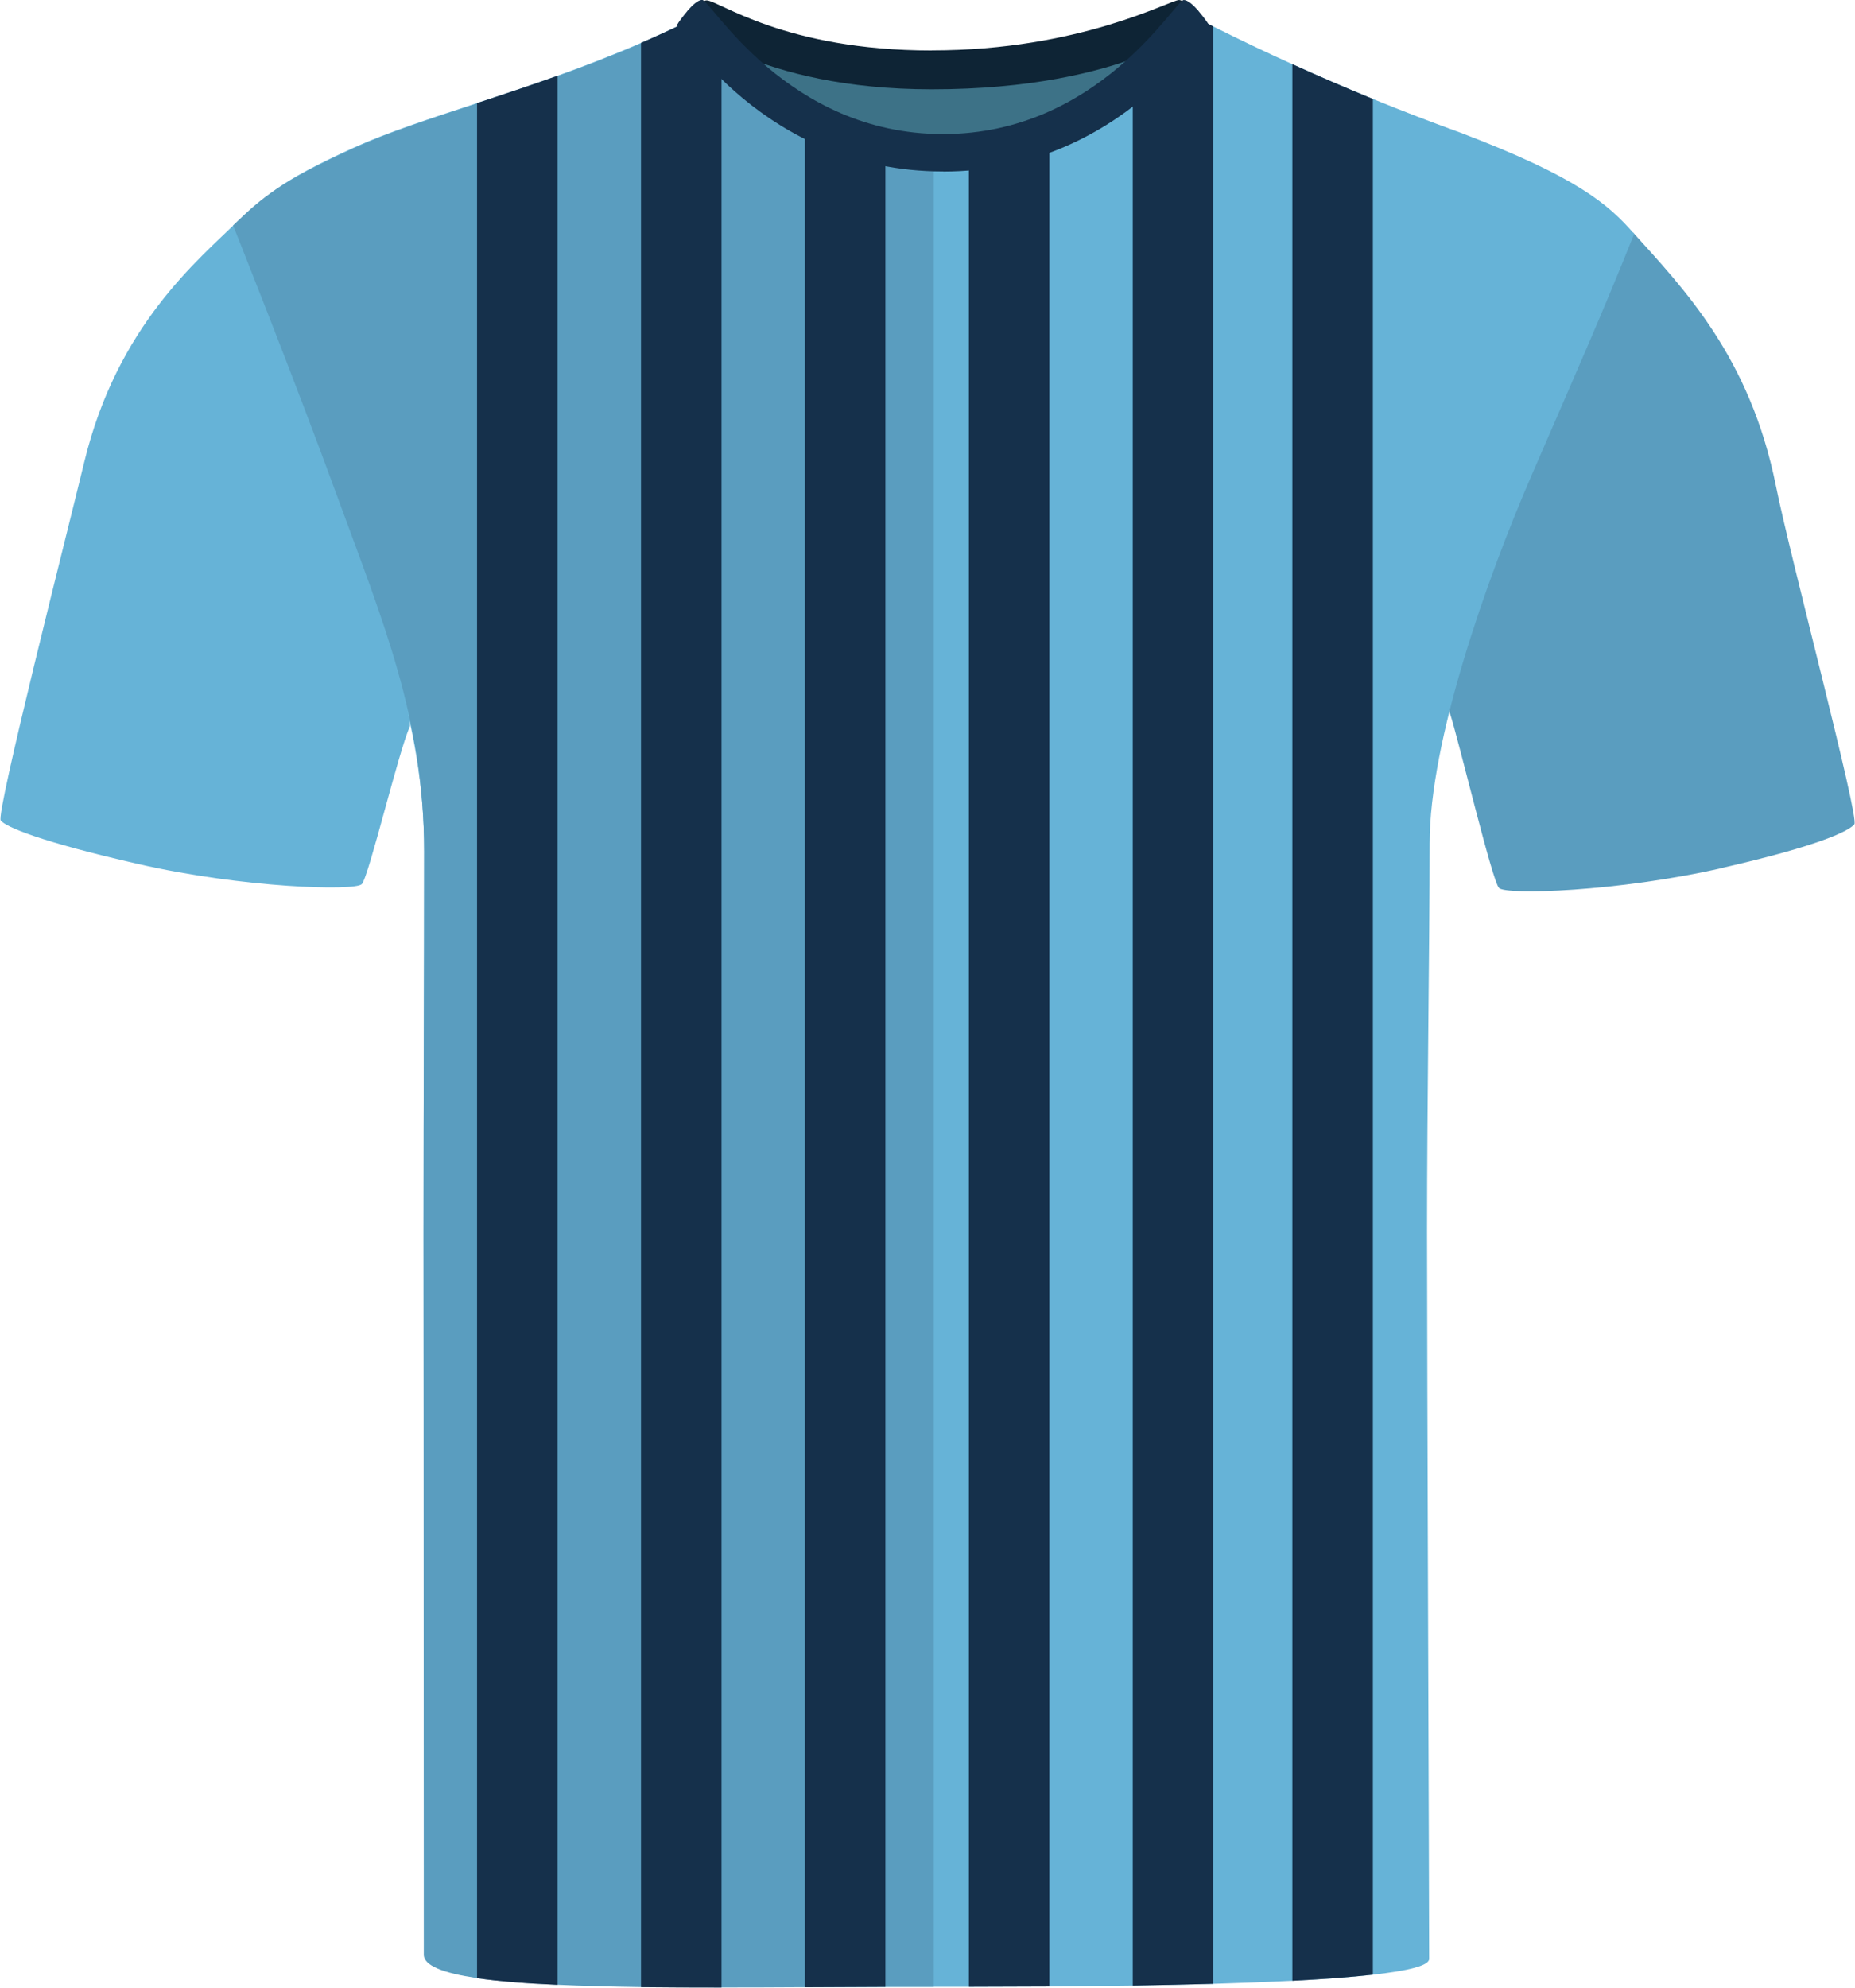
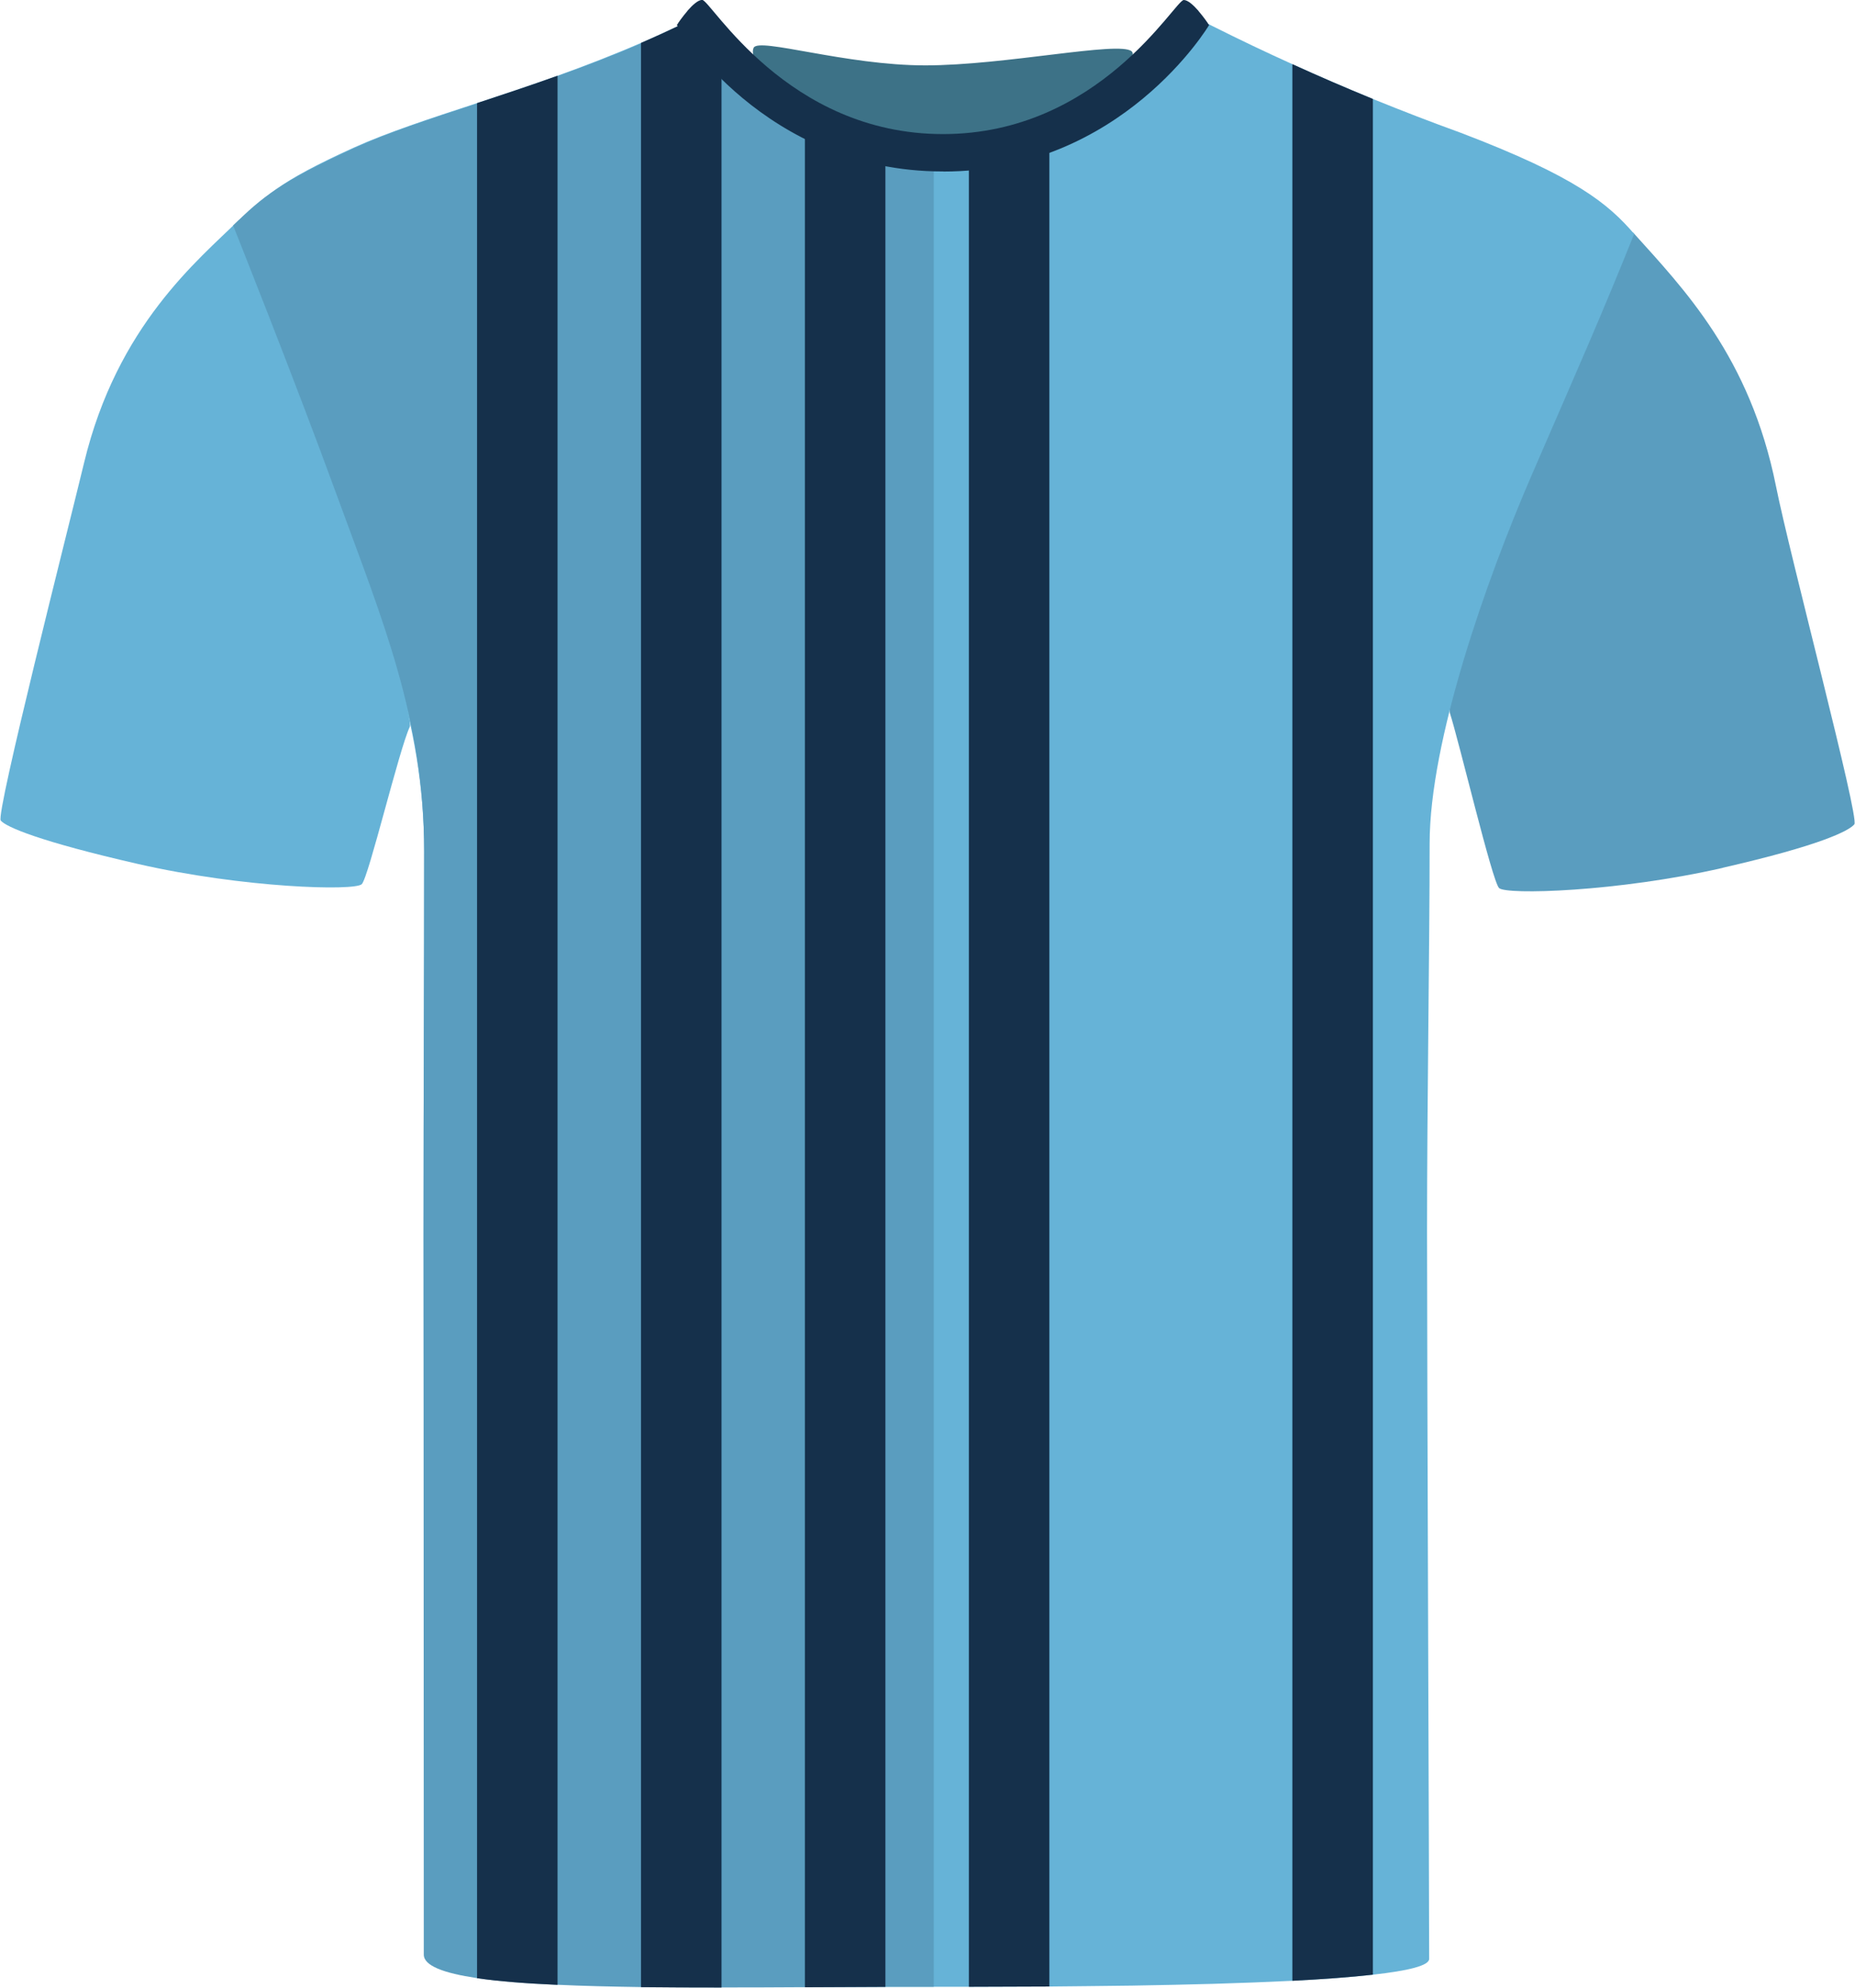
<svg xmlns="http://www.w3.org/2000/svg" id="uuid-7d854edd-98a4-4ca9-85aa-0b7becd6e201" viewBox="0 0 200.69 214.94">
  <defs>
    <style>.uuid-1e33540c-3d72-4d2f-9bc3-ce5b338aa368{fill:#66b3d7;}.uuid-8bce1c20-4641-432e-a144-14d083a61854{fill:#15304b;}.uuid-c6b46ca6-9c00-4d31-8332-ba7db3190b12{fill:#0e2435;}.uuid-480100bd-8ec5-4f0c-ae9d-e12086a2965f{fill:#3d7287;}.uuid-ff7be183-7bf8-44ac-a44b-76d163b03020{fill:#5a9dbf;}</style>
  </defs>
  <g id="uuid-17d03378-9e9a-4a71-b382-f3f2806b08ba">
    <path class="uuid-1e33540c-3d72-4d2f-9bc3-ce5b338aa368" d="m14.94,93.43c-10.68-2.44-14.3-4.01-14.86-4.7s7.25-31.36,9.02-38.7c3.58-14.85,12.34-21.9,16.75-26.24,0,0,3.57,11.54,9.79,27.57,6.23,16.03,9,26.59,8.7,27.22-1.18,2.51-4.45,16.27-5.2,17.03s-12.81.42-24.2-2.18" />
  </g>
  <g id="uuid-0a116d18-6c1f-445b-8974-14c6c9fe39d2">
    <path class="uuid-ff7be183-7bf8-44ac-a44b-76d163b03020" d="m186.37,93.84c10.68-2.44,13.68-4.01,14.25-4.7s-6.96-28.97-8.48-36.57c-2.81-14-10.01-21.37-15.48-27.45,0,0-5.77,11.81-12,27.84-6.23,16.03-8.02,23.45-7.81,24.11,1.04,3.23,4.58,18.2,5.33,18.96s12.81.42,24.2-2.18" />
  </g>
  <path class="uuid-1e33540c-3d72-4d2f-9bc3-ce5b338aa368" d="m176.8,25.29c-3.59,8.94-5.78,13.84-11.03,25.95-5.01,11.55-11.1,28.88-11.1,39.98s-.28,27.89-.28,41.97.23,72.34.23,78.64c0,.74-2.31,1.29-6.09,1.71-2.39.27-5.36.49-8.71.66-2.65.13-5.55.24-8.56.33-2.83.08-5.76.14-8.71.19-1.7.02-3.41.04-5.1.06-1.32.01-2.62.02-3.92.04-3.02.01-5.95.02-8.71.03h-9.03c-2.76,0-5.69,0-8.71-.02-1.27-.01-2.56-.02-3.86-.03-1.72-.02-3.44-.04-5.16-.06-2.96-.05-5.89-.11-8.71-.21-3.19-.1-6.25-.24-9.03-.42-3.37-.22-6.35-.51-8.71-.88-3.53-.57-5.68-1.32-5.68-2.33,0-6.88-.11-60.78-.11-77.37s.07-26.25.07-41.46c0-14.33-4.76-25.01-9.54-38.08-4.77-13.07-10.8-29.32-10.8-29.32,2.75-3.3,4.46-4.95,12.76-8.72,3.56-1.61,8.14-3.11,13.3-4.8,2.76-.91,5.69-1.88,8.71-2.96,2.94-1.06,5.98-2.23,9.03-3.55,1.59-.69,3.19-1.42,4.79-2.2h-.01c.53-.27,1.86,1.15,3.93,3.2,1.39,1.38,3.11,3.03,5.16,4.66,1.18.94,2.47,1.86,3.86,2.71,2.55,1.58,5.46,2.91,8.71,3.63,1.68.38,3.45.59,5.31.59,1.27,0,2.51-.09,3.72-.26,3.16-.43,6.07-1.39,8.71-2.63,1.38-.64,2.69-1.35,3.92-2.11,1.89-1.16,3.59-2.41,5.1-3.6,4.32-3.45,7.04-6.54,7.85-6.2.29.14.57.29.86.43,2.83,1.42,5.68,2.78,8.56,4.08,2.88,1.31,5.78,2.56,8.71,3.76,3.14,1.28,6.31,2.5,9.51,3.66,12.56,4.78,15.95,7.7,18.76,10.93Z" />
  <g id="uuid-48e74284-3ff3-4e92-8d38-a070df069965">
    <path class="uuid-ff7be183-7bf8-44ac-a44b-76d163b03020" d="m101.02,17.21v197.64c-1.74,0-3.48,0-5.23,0-2.92.01-5.84.03-8.71.04-3.07.02-6.09.03-9.02.03s-5.94-.01-8.71-.04c-3.25-.05-6.29-.12-9.03-.25-3.42-.15-6.38-.38-8.71-.72-3.63-.54-5.76-1.34-5.76-2.54,0-4.91-.03-61.26-.03-77.85s.07-27.14.07-41.46-4.52-25.03-9.3-38.1c-4.77-13.08-11.37-29.58-11.37-29.58,3.21-3.11,5.04-4.69,13.33-8.46,3.5-1.59,8-3.06,13.06-4.72,2.76-.91,5.68-1.88,8.71-2.97,2.94-1.04,5.97-2.2,9.03-3.52,1.67-.72,3.35-1.49,5.02-2.3h.01c1.19-.54,6.03,6.99,14.32,11.52.25.14.51.28.78.41.37.19.74.38,1.13.54.38.18.77.35,1.17.5.29.13.6.24.9.34.25.09.5.18.76.26.76.26,1.54.47,2.35.65,1.65.36,3.39.57,5.23.57Z" />
  </g>
  <g id="uuid-3f7f3874-9140-4331-97b0-43daaeb5231a">
    <path class="uuid-480100bd-8ec5-4f0c-ae9d-e12086a2965f" d="m81.54,5.16c.57-1.13,9.95,1.91,18.57,1.91s20.93-2.65,22.31-1.53c1.38,1.11-7.89,11.57-21.26,11.57s-20.6-9.98-19.62-11.95" />
  </g>
  <g id="uuid-b2fdaa30-cf1c-4d81-9ffc-ac6832ae25a3">
-     <path class="uuid-c6b46ca6-9c00-4d31-8332-ba7db3190b12" d="m100.82,5.45C116.87,5.45,126.58,0,127.57,0c.78.04,2.67,2.39,2.67,2.39,0,0-8.28,7.27-29.43,7.27-18.83,0-26.83-7.27-26.83-7.27,0,0,1.77-2.35,2.45-2.35,1.32,0,8.42,5.42,24.38,5.42" />
-   </g>
+     </g>
  <path class="uuid-8bce1c20-4641-432e-a144-14d083a61854" d="m148.53,10.7v202.84c-2.39.27-5.36.49-8.71.66V6.94c2.88,1.31,5.78,2.56,8.71,3.76Z" />
-   <path class="uuid-8bce1c20-4641-432e-a144-14d083a61854" d="m131.26,2.86v211.67c-2.83.08-5.76.14-8.71.19V8.63c4.32-3.45,7.04-6.54,7.85-6.2.29.14.57.29.86.43Z" />
  <path class="uuid-8bce1c20-4641-432e-a144-14d083a61854" d="m113.53,14.34v200.48c-3.02.01-5.95.02-8.71.03V16.97c3.16-.43,6.07-1.39,8.71-2.63Z" />
  <path class="uuid-8bce1c20-4641-432e-a144-14d083a61854" d="m95.79,16.64v198.22c-2.92.01-5.84.03-8.71.04V13.01c.52.32,1.06.64,1.62.93.25.15.51.28.78.41.37.19.74.38,1.13.54.38.18.77.35,1.17.5.29.13.6.24.9.34.25.1.5.19.76.26.76.26,1.54.47,2.35.65Z" />
  <path class="uuid-8bce1c20-4641-432e-a144-14d083a61854" d="m78.06,5.64v209.29c-3.02,0-5.94-.01-8.71-.04V4.64c1.59-.69,3.19-1.42,4.79-2.2h-.01c.07-.04.15-.05.24-.02.64.12,1.88,1.43,3.69,3.22Z" />
  <path class="uuid-8bce1c20-4641-432e-a144-14d083a61854" d="m60.32,8.19v206.45c-3.42-.15-6.38-.38-8.71-.72V11.15c2.76-.91,5.69-1.88,8.71-2.96Z" />
  <path class="uuid-8bce1c20-4641-432e-a144-14d083a61854" d="m102.05,18.54s-.02,0-.03,0-.02,0-.03,0c-19.35,0-28.76-15.84-28.76-15.84.04-.07.1-.12.14-.19,0,0,0-.02,0-.02,0,0,.44-.65.99-1.29.02-.02.03-.04.04-.06,0,0,0,0,0,0,.52-.59,1.12-1.15,1.57-1.15.93,0,9.14,14.51,26.05,14.51S127.13,0,128.07,0c.44,0,1.05.56,1.57,1.15,0,0,0,0,0,0,.02.02.03.04.04.06.55.64.99,1.29.99,1.29,0,0,0,.01,0,.02.04.07.1.12.14.19,0,0-9.41,15.84-28.76,15.84Z" />
</svg>